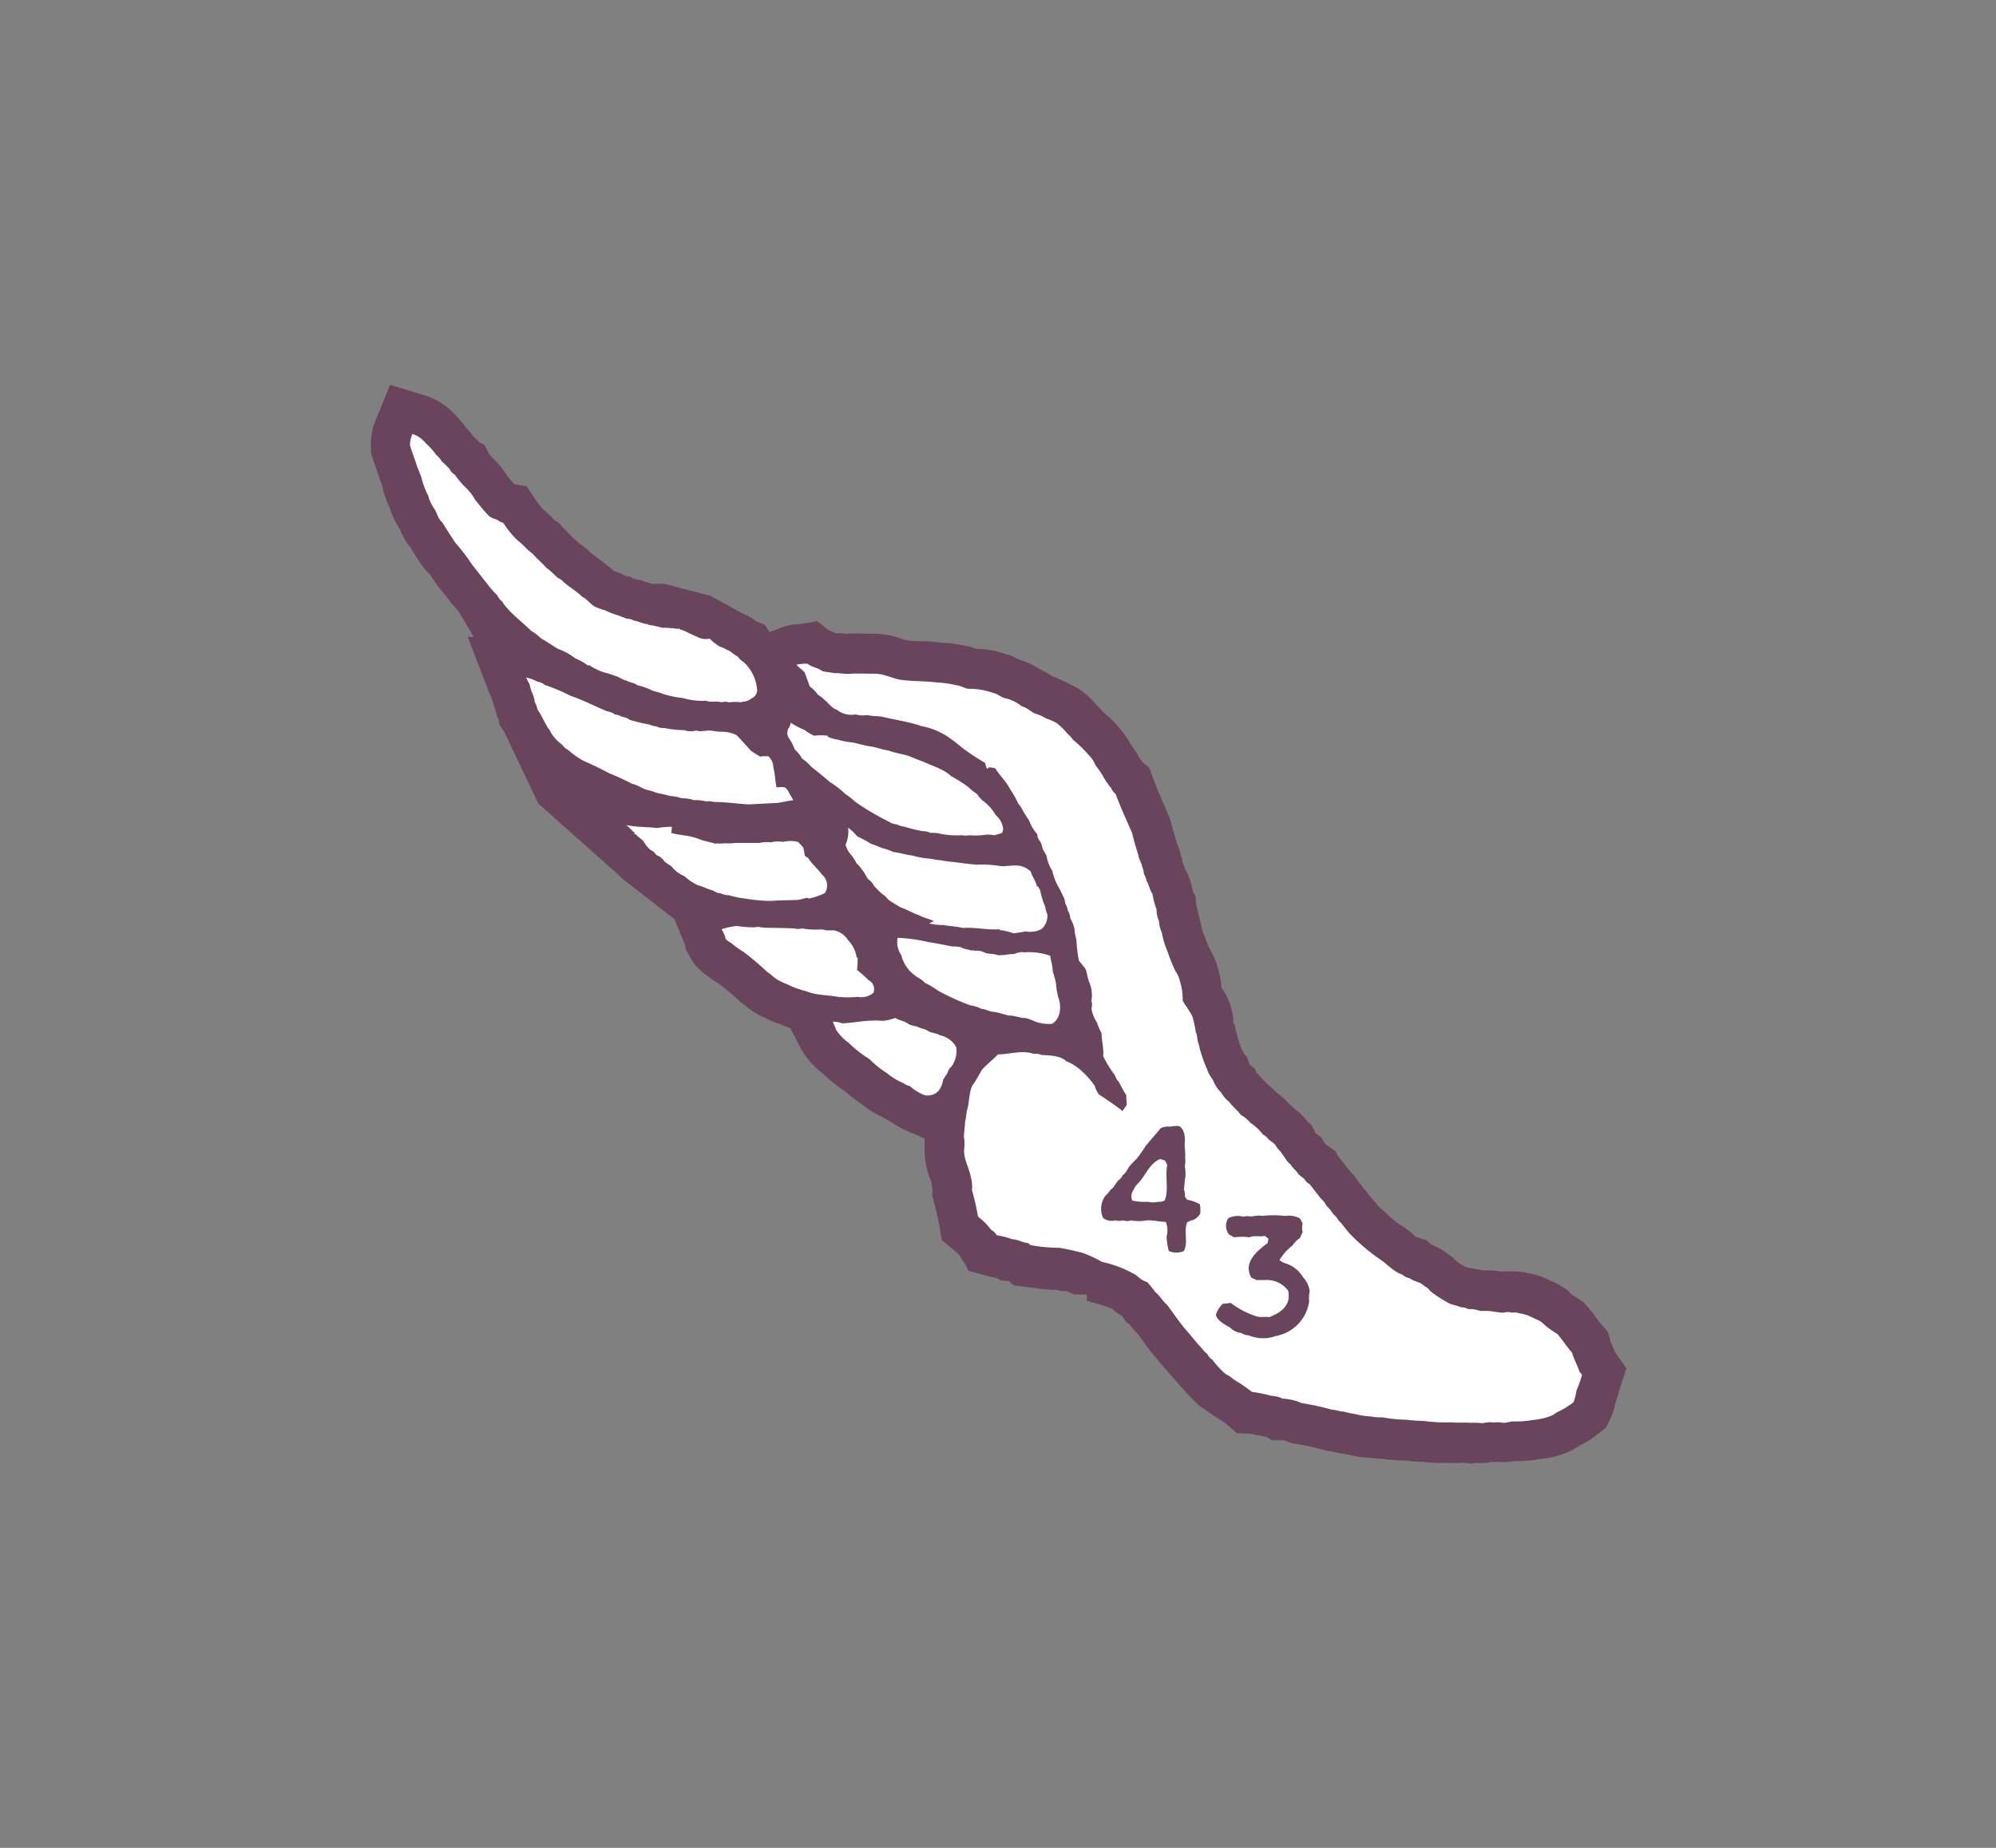
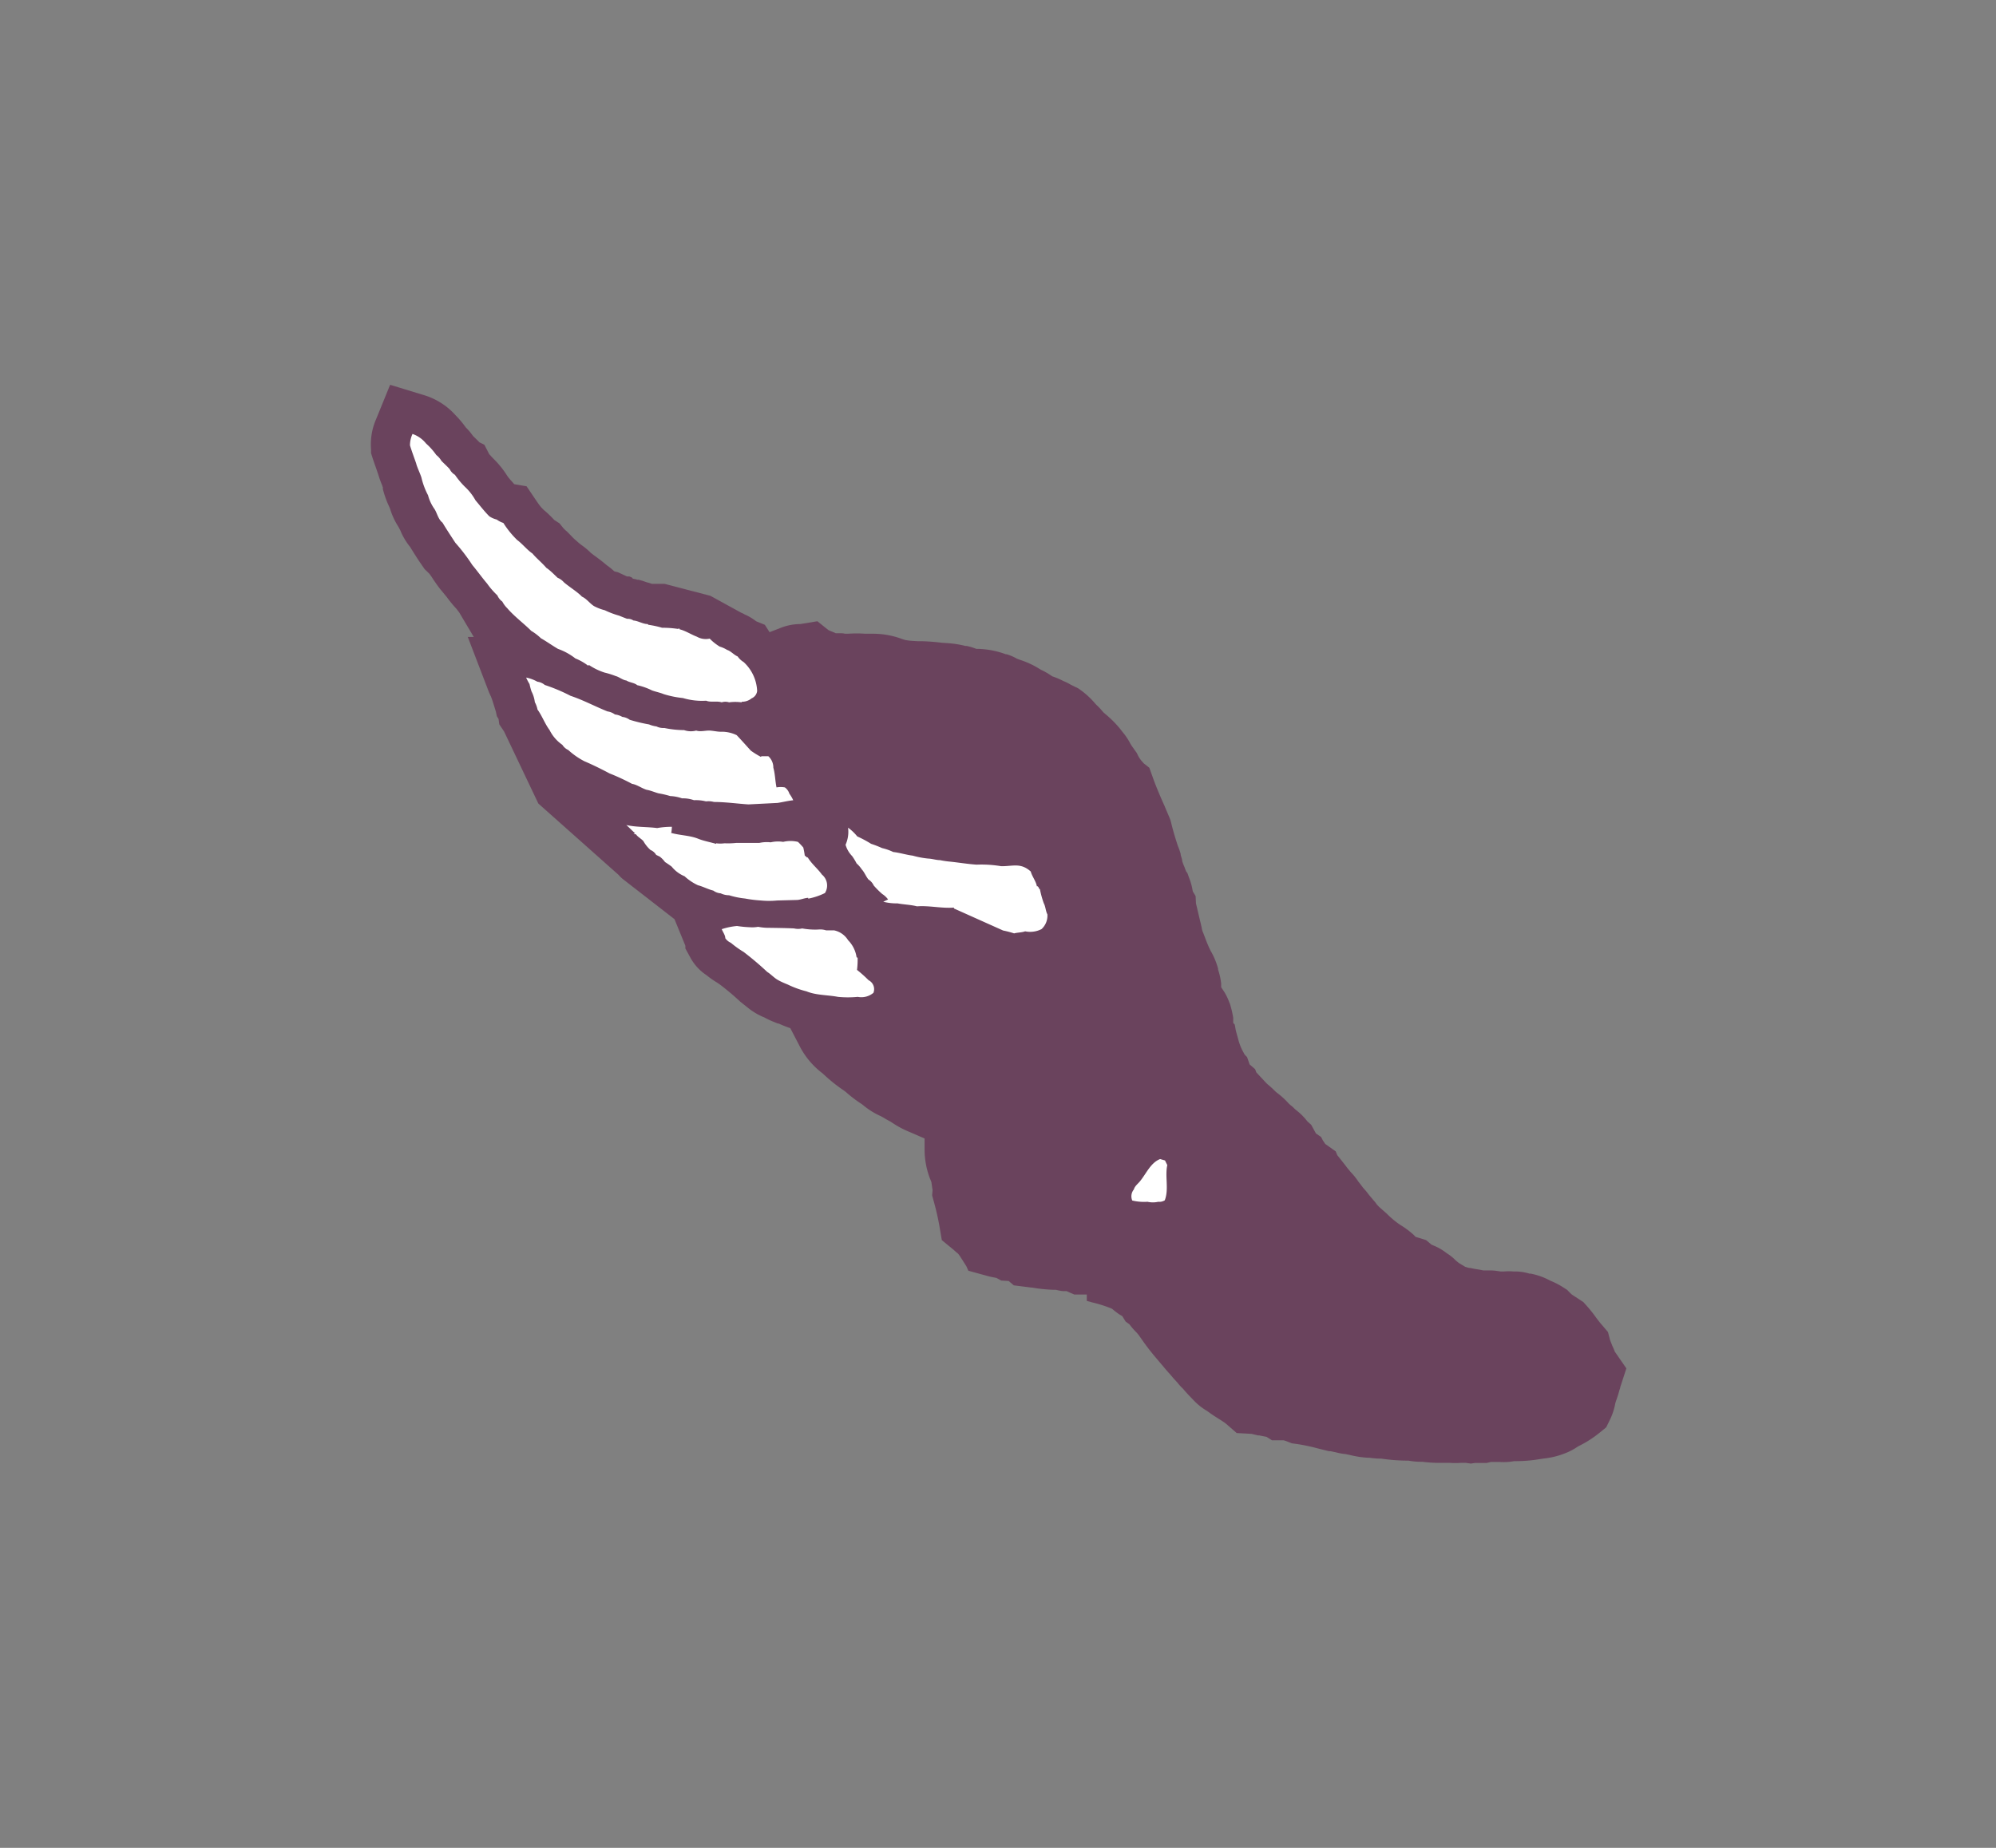
<svg xmlns="http://www.w3.org/2000/svg" viewBox="0 0 270 250">
  <rect x="0" y="0" width="270" height="250" fill="#808080" stroke="none" />
  <defs>
    <style>.cls-1{fill:#6a435d;}.cls-2{fill:#fff;}.cls-3{fill:none;}</style>
  </defs>
  <g id="Content">
    <path class="cls-1" d="M220,185.13l-.83,2.55c0,.16-.1.33-.12.43a15.15,15.15,0,0,1-.46,1.45l-.09.3a8.31,8.31,0,0,1-.71,2.19l-.52,1.06-.91.74a14.87,14.87,0,0,1-2.8,1.79l-.22.13a8.15,8.15,0,0,1-1.77.9,10.74,10.74,0,0,1-2.77.66l-.46.07a19.67,19.67,0,0,1-3.18.28l-.33,0a7.92,7.92,0,0,1-2,.11H201.7l-.62.14-.72,0-.63,0-.24,0-.52.08-.71-.1h-.55a11.87,11.87,0,0,1-1.65,0h-1a17.86,17.86,0,0,1-2.64-.14h-.28a9.76,9.76,0,0,1-1.63-.16l-.3,0a24.75,24.75,0,0,1-3.37-.27l-.25,0a11.46,11.46,0,0,1-1.35-.12l-.22,0a12.92,12.92,0,0,1-2.45-.38l-.54-.11a7.68,7.68,0,0,1-1.27-.23l-.75-.16h-.22l-1.49-.37a26.34,26.34,0,0,0-2.88-.61l-.67-.09-.56-.22a3.81,3.81,0,0,0-.57-.19l-.23,0-1.33,0-.74-.47-.39-.07-.59-.12-.16,0-.89-.21-2-.11-1.46-1.27-.21-.16-.42-.28-.35-.22-.63-.4c-.25-.17-.53-.36-.8-.56l-.17-.12a7.94,7.94,0,0,1-1.81-1.45l-.3-.31c-.28-.29-.62-.64-1-1.09l-.15-.17a7,7,0,0,1-.75-.83l-.16-.17c-.22-.24-.41-.45-.54-.61l-.33-.38c-.34-.37-.68-.78-1-1.16l-.57-.67-.14-.17a31.24,31.24,0,0,1-2.13-2.76l-.38-.53-.21-.25a11.17,11.17,0,0,1-.84-.94l-.17-.22-.5-.36-.46-.74-.39-.23c-.29-.2-.53-.38-.75-.56l-.24-.2-.28-.12a18.38,18.38,0,0,0-2.43-.75l-.71-.2v-.86h-1.69l-.62-.27-.42-.19h-.38c-.31,0-.69-.09-1.08-.18l-.35,0a21.34,21.34,0,0,1-2.86-.3h-.1l-.76-.1-1.61-.2-.69-.59-1-.06-.67-.36-.31-.06a10.08,10.08,0,0,1-1-.23l-2.48-.68-.27-.61-.9-1.41-.21-.28-.21-.17-.45-.4-1.55-1.27-.34-2c-.18-1-.41-2-.71-3.11l-.26-.94.06-.71L126,160c0-.1-.07-.2-.1-.31l-.07-.16a10.94,10.94,0,0,1-.76-4.07l0-1.43-2-.87a13.06,13.06,0,0,1-2.54-1.37l-.3-.17c-.27-.13-.51-.29-.77-.44l-.29-.16a10.24,10.24,0,0,1-2.4-1.49l-.21-.16a17.65,17.65,0,0,1-2.14-1.63l-.25-.19a21.34,21.34,0,0,1-2.69-2.14l-.22-.2a10.8,10.8,0,0,1-3-3.5l-1.35-2.6-.75-.28c-.31-.12-.59-.24-.81-.35l-.12,0-.34-.14-.35-.14a10.58,10.58,0,0,1-1-.47,2.93,2.93,0,0,0-.42-.19l-.63-.31a9.7,9.7,0,0,1-1.46-1l-.87-.69a35.14,35.14,0,0,0-2.83-2.38l-.31-.21a11.32,11.32,0,0,1-1.29-.89l-.15-.12a6.61,6.61,0,0,1-2.18-2.36l-.69-1.26v-.37l-1.47-3.59-7-5.44a4.16,4.16,0,0,1-.56-.55l-10.86-9.66-4.63-9.74L67.54,98l-.1-.73-.23-.37-.13-.62-.34-1.09c-.06-.17-.11-.37-.18-.56l-.15-.4c-.12-.24-.23-.48-.33-.74l-2.8-7.31h.81l-1.87-3.15a1.69,1.69,0,0,0-.21-.31l-.24-.32a18.37,18.37,0,0,1-1.34-1.63l-.24-.29L59.8,80l-.14-.16c-.4-.49-.74-1-1.08-1.49a7.94,7.94,0,0,0-.52-.75L57.44,77l-.69-1c-.37-.56-.74-1.14-1.1-1.72L55.48,74a8.82,8.82,0,0,1-1.34-2.27l-.27-.5a9.54,9.54,0,0,1-1.09-2.35l-.11-.28a13,13,0,0,1-.88-2.44l0-.24-.08-.16a.25.25,0,0,0,0-.07,11.81,11.81,0,0,1-.5-1.36l-.31-.92c-.19-.53-.38-1.07-.54-1.57l-.17-.53,0-.56a8.51,8.51,0,0,1,.72-4.12l1.86-4.57,4.75,1.45a9.33,9.33,0,0,1,4.14,2.71l.12.12A13,13,0,0,1,63,57.82l.14.14a7.14,7.14,0,0,1,.65.76L64,59l.62.6.23.24.67.33.66,1.28.19.2c.12.14.24.27.4.43a12.68,12.68,0,0,1,1.86,2.32l.13.17c.1.13.21.27.33.4l.48.54,1.66.28,1.29,1.91c.17.25.53.78.75,1l.28.29c.41.33.73.65,1,.91l.43.45.71.46.51.64.32.32.14.11c.25.25.55.55.87.89l.18.17.71.62.28.21a9,9,0,0,1,1.19,1l.11.09.31.24.25.18c.44.33.9.66,1.37,1.07l.16.13c.25.18.47.34.65.5l.37.32.45.11,1.26.58.31,0,.33.13.15.17.43.08.14.06h.17a7.84,7.84,0,0,1,.91.27l.2.07.33.09.41.13h1.7l6.2,1.62,4.13,2.27.11.05a2.87,2.87,0,0,1,.39.2l.11.05a6.87,6.87,0,0,1,1.27.74l.21.15,1.14.46.64,1,1.59-.62a7.36,7.36,0,0,1,2.57-.48l2.31-.38,1.48,1.19.24.11.28.11.48.21.37,0c.34,0,.65,0,.88.07l.19,0,.2,0c.86-.06,1.7-.05,2.34,0h.32c.23,0,.47,0,.65,0h.15a11.18,11.18,0,0,1,3.87.71l.44.14.32.05c.38.06.86.08,1.37.11l.45,0a26.46,26.46,0,0,1,2.8.21L128,87a13.81,13.81,0,0,1,2.59.39l.16,0a7.57,7.57,0,0,1,1.06.3l.27.1.29,0a11.67,11.67,0,0,1,3.7.73l.12,0a6.77,6.77,0,0,1,1.38.6l.37.14a11.67,11.67,0,0,1,2.71,1.26l.21.12a8.83,8.83,0,0,1,1.27.72l.21.14.23.08a10.22,10.22,0,0,1,1.1.47l.18.09a7,7,0,0,1,1,.5l1,.49a11.21,11.21,0,0,1,2.31,2.07l.15.16a9.47,9.47,0,0,1,.84.89l.1.11a1.64,1.64,0,0,0,.24.21l.06.06a14.14,14.14,0,0,1,2.09,2.13l.19.25a8.52,8.52,0,0,1,1.08,1.61l.17.28.16.22.54.76.18.38a5.2,5.2,0,0,0,.38.59l.4.45.73.57.58,1.62c.37,1,.85,2.14,1.3,3.15l.19.42c.2.5.42,1,.62,1.47l.16.4.1.36c.17.74.42,1.62.75,2.66l.15.47a8.22,8.22,0,0,1,.39,1.12l0,.12c.07.23.15.48.21.75l0,.1c.05.16.11.33.21.58a3.94,3.94,0,0,1,.19.48l.13.33.17.22.26.72a8.09,8.09,0,0,1,.4,1.38l.07.38.38.63.05,1,.59,2.49c.07.26.12.53.17.73a4.85,4.85,0,0,0,.11.49l.33.84c.16.45.38,1,.6,1.48l.19.39a9.77,9.77,0,0,1,1,2.4l0,.13a9.12,9.12,0,0,1,.42,1.9l0,.49.27.4a7.48,7.48,0,0,1,.82,1.62l.08.18a12.91,12.91,0,0,1,.46,1.95v.68l.2.21c.05.24.09.47.13.71l.07.29c.08.29.16.57.25.91l.07.26A7.87,7.87,0,0,0,168,142l.37.69.32.32.35,1,.74.64.16.43,1.38,1.48.2.18a12.32,12.32,0,0,1,1,.92l.2.17a10.27,10.27,0,0,1,1.58,1.44l.26.24a3.76,3.76,0,0,1,.55.49l.23.2a7.79,7.79,0,0,1,1.3,1.25l.23.28.5.45.64,1.17.69.47.24.46.33.49,1.41,1,.22.52.43.54c.28.35.58.73.88,1.13l.37.45.12.15a8.92,8.92,0,0,1,1.06,1.32l.16.2c.16.21.32.41.46.61l.16.18a8.15,8.15,0,0,1,.62.76l.14.17c.24.27.44.53.63.74l.18.22a1.5,1.5,0,0,0,.24.31l.19.2c.31.28.63.56,1,.88l.1.1a12.3,12.3,0,0,0,1.73,1.44l.29.18a12.53,12.53,0,0,1,1.52,1.15l.31.32,1.41.43.74.62.3.13a7.22,7.22,0,0,1,1.72,1l.12.08a6.09,6.09,0,0,1,1.14.93l.29.24.19.14.8.48.27.08.25.07.14,0,.56.12.28.05a8.66,8.66,0,0,1,.94.17l.23,0h.24l.52,0c.54,0,1.08.1,1.35.14l.2,0h.28a7.54,7.54,0,0,1,1.27,0l.22,0a6.59,6.59,0,0,1,1.93.29l.17,0a9.23,9.23,0,0,1,2.46.85l.3.15a10,10,0,0,1,1.6.83l.59.38.3.31.25.25c.15.12.32.22.47.32l1.16.76.45.5a19.29,19.29,0,0,1,1.34,1.69c.26.34.56.73.69.86l.85,1,.3,1.14.32.8c.07.14.14.3.22.49l.08.22Z" />
    <path class="cls-2" d="M71.86,85.35a7.1,7.1,0,0,1,1.31,1c.76.43,1.55,1,2.31,1.44a8.28,8.28,0,0,1,2.35,1.29,7.27,7.27,0,0,1,1.75,1l0-.09.12,0A8.28,8.28,0,0,0,81.8,91a10.88,10.88,0,0,1,1.47.46c.48.12,1,.57,1.45.6.41.28,1.09.3,1.48.64a8.66,8.66,0,0,1,2,.71c.46.17,1.11.3,1.55.49a13.21,13.21,0,0,0,2.63.54,9,9,0,0,0,3.14.36c.63.26,1.44,0,2.1.22a1.64,1.64,0,0,1,1,0,6.31,6.31,0,0,1,1.68,0l.06-.08a2,2,0,0,0,1.31-.46,1.24,1.24,0,0,0,.75-1,5.64,5.64,0,0,0-1.83-3.91,2.67,2.67,0,0,1-.81-.76c-.48-.19-.92-.73-1.42-.88a4.16,4.16,0,0,0-1-.45A6.82,6.82,0,0,1,96,86.4a2.42,2.42,0,0,1-1.73-.26c-.77-.29-1.55-.81-2.34-1L91.86,85l-.13.09a14.41,14.41,0,0,0-2.17-.16,13.27,13.27,0,0,0-1.85-.4l-.11-.1c-.64,0-1.29-.44-1.91-.48h0a1.38,1.38,0,0,0-.86-.23c-.28-.1-.82-.32-1.09-.43a11.47,11.47,0,0,1-1.93-.73A6.52,6.52,0,0,1,80.35,82c-.56-.35-1-1-1.63-1.28-.6-.64-1.71-1.31-2.44-1.94a2.26,2.26,0,0,0-.85-.61c-.46-.43-1-1-1.52-1.34-.61-.71-1.4-1.35-1.88-1.94-.74-.5-1.36-1.31-2.07-1.83a12.53,12.53,0,0,1-1.87-2.31,3.07,3.07,0,0,1-.9-.46,3.1,3.1,0,0,1-1-.44c-.66-.65-1.27-1.46-1.87-2.16a7.29,7.29,0,0,0-1.43-1.83,11,11,0,0,1-1.35-1.62,1.82,1.82,0,0,1-.71-.77c-.31-.35-.79-.78-1.12-1.12a2.75,2.75,0,0,0-.69-.79A9.08,9.08,0,0,0,57.63,60a4,4,0,0,0-1.83-1.29,3.64,3.64,0,0,0-.34,1.55c.24.79.56,1.64.83,2.42.13.55.53,1.33.72,1.94A9.79,9.79,0,0,0,57.9,67a5.75,5.75,0,0,0,.89,1.89c.35.57.5,1.39,1.07,1.82.54.91,1.16,1.84,1.74,2.73a24.89,24.89,0,0,1,2.29,3c.68.81,1.34,1.74,2,2.51a10.64,10.64,0,0,0,1.39,1.6,2,2,0,0,0,.67.84,3.55,3.55,0,0,0,.66.89C69.59,83.42,70.83,84.32,71.86,85.35Z" />
    <path class="cls-2" d="M85.5,106.05c.69.11,1.35.63,2,.81.49.08,1.1.34,1.57.47a12.62,12.62,0,0,1,1.59.37,5.53,5.53,0,0,1,1.6.31,4.38,4.38,0,0,1,1.61.25,5.61,5.61,0,0,1,1.63.16,2.81,2.81,0,0,1,1.08.08c1.53,0,3.13.23,4.66.33l3.94-.2c.68-.1,1.45-.3,2.12-.36a4.7,4.7,0,0,0-.52-.89,1.67,1.67,0,0,0-.61-.85,3.3,3.3,0,0,0-1.13,0c-.18-.85-.19-1.83-.43-2.67a2.05,2.05,0,0,0-.68-1.55l-.91,0-.11.08a11.5,11.5,0,0,1-1.34-.83c-.62-.68-1.29-1.44-1.92-2.1A4.61,4.61,0,0,0,97.49,99c-.5,0-1.15-.17-1.65-.16s-1.17.18-1.66,0a2.78,2.78,0,0,1-1.64-.06,13.49,13.49,0,0,1-2.68-.29,2.06,2.06,0,0,1-1.06-.21,3.8,3.8,0,0,1-1-.27,21.26,21.26,0,0,1-2.62-.63,2.09,2.09,0,0,0-1-.39,2.61,2.61,0,0,0-1-.33,2.2,2.2,0,0,0-1-.41c-1.66-.66-3.28-1.54-5-2.11a23.67,23.67,0,0,0-3.49-1.47,1.91,1.91,0,0,0-1-.44,5.08,5.08,0,0,0-1.52-.56,7.36,7.36,0,0,0,.46.88,8.85,8.85,0,0,0,.27,1A4.29,4.29,0,0,1,72.35,95a3.51,3.51,0,0,1,.36,1c.62.85,1,1.93,1.63,2.77a5.29,5.29,0,0,0,1.73,2,1.87,1.87,0,0,0,.8.7,10.13,10.13,0,0,0,2.18,1.52c1.13.48,2.3,1.06,3.39,1.64A29.7,29.7,0,0,1,85.5,106.05Z" />
    <path class="cls-2" d="M98.62,121.12a10.93,10.93,0,0,0,2.15.44,17.62,17.62,0,0,0,2.17.27,11.33,11.33,0,0,0,2.18,0l2.64-.07c.48,0,1.09-.28,1.57-.29l0,.11a8.73,8.73,0,0,0,2.26-.76,1.91,1.91,0,0,0-.41-2.5c-.56-.79-1.41-1.46-1.91-2.31l-.1,0a3.88,3.88,0,0,0-.31-.26,10.41,10.41,0,0,0-.2-1.09,10.29,10.29,0,0,0-.72-.76,4.24,4.24,0,0,0-2,0,4.36,4.36,0,0,0-1.69.06,4.64,4.64,0,0,0-1.53.08c-1,0-2.11,0-3.12,0a10.56,10.56,0,0,1-1.59.05,4.35,4.35,0,0,1-1.14,0l0,.08c-.8-.24-1.72-.4-2.49-.72l0,0c-1.14-.44-2.44-.43-3.61-.77.08,0,.11-.76.12-.82a11.29,11.29,0,0,0-2,.17c-1.36-.18-2.81-.1-4.17-.41.37.31.81.8,1.19,1.1l-.22.07.35.1c.23.35.74.6,1,.92A4.59,4.59,0,0,0,88,115a1.58,1.58,0,0,1,.76.66l.48.23a3.61,3.61,0,0,1,.72.74c.23.14.68.45.9.62a4.39,4.39,0,0,0,1.74,1.3,7,7,0,0,0,1.82,1.22c.67.17,1.39.56,2.07.72a1.9,1.9,0,0,0,1,.37A2.6,2.6,0,0,0,98.62,121.12Z" />
    <path class="cls-2" d="M113.36,134.87a14,14,0,0,0,2.67,0,2.53,2.53,0,0,0,2.12-.55h0a1.35,1.35,0,0,0-.65-1.7,18.11,18.11,0,0,0-1.57-1.4,11.19,11.19,0,0,0,.08-1.64l-.14-.07a4.14,4.14,0,0,0-1.15-2.31,2.92,2.92,0,0,0-1.89-1.33h-1.08a2.63,2.63,0,0,0-1.08-.11,9.78,9.78,0,0,1-2.16-.15,2.36,2.36,0,0,1-1.09,0c-1.24-.06-2.55-.07-3.79-.09a7.77,7.77,0,0,1-1.08-.13,4.36,4.36,0,0,1-1.08.06,14.93,14.93,0,0,1-1.77-.17,9,9,0,0,0-2.07.43c.14.36.49.83.48,1.22a1.75,1.75,0,0,0,.75.62,13.28,13.28,0,0,0,1.73,1.24,41.27,41.27,0,0,1,3.2,2.71c.42.25.87.73,1.3,1s1,.51,1.47.7a13,13,0,0,0,2.53.92C110.43,134.67,112,134.6,113.36,134.87Z" />
-     <path class="cls-2" d="M129.35,141.68a3.21,3.21,0,0,0-2.23-1.62c-.43-.31-1.14-.29-1.58-.58s-1.12-.36-1.55-.62a3.61,3.61,0,0,1-1.08-.3c-.48-.42-1.29-.5-1.81-.84a7.48,7.48,0,0,1-1.37.36c-.48.09-1.11-.08-1.59,0-1.39,0-2.81.32-4.21.37a3.31,3.31,0,0,0-1.26-.22,5.18,5.18,0,0,0,.36.84l0,.13a6.35,6.35,0,0,0,1.77,1.88,15.23,15.23,0,0,0,2.79,2.19A13.3,13.3,0,0,0,120,145.2a8.26,8.26,0,0,0,2.21,1.34,1.87,1.87,0,0,0,.86.39,6.24,6.24,0,0,0,2.08,1.26c1.45.16,2.22-.77,2.43-2.11h0c.13-.23.42-.67.57-.89a1.84,1.84,0,0,1,.57-.91A3.62,3.62,0,0,0,129.35,141.68Z" />
-     <path class="cls-2" d="M135.69,125.89a13.06,13.06,0,0,1,1.49.39c.41-.12,1.1-.12,1.49-.28v0a3.36,3.36,0,0,0,2.22-.3,2.46,2.46,0,0,0,.79-2c-.23-.42-.25-1.08-.49-1.5a13.54,13.54,0,0,1-.52-1.89l-.12-.09a.61.61,0,0,0-.18-.31l-.11,0c-.12-.69-.65-1.33-.83-2-1.37-1.23-2.41-.7-4-.72a16.08,16.08,0,0,0-3.33-.21c-1.19-.08-2.44-.29-3.61-.41v0a12.38,12.38,0,0,1-1.34-.2c-.49,0-1.11-.2-1.59-.21a12.17,12.17,0,0,1-2.1-.4c-.85-.1-1.77-.4-2.63-.49a7.32,7.32,0,0,0-1.51-.53,14.84,14.84,0,0,0-1.49-.58,15.42,15.42,0,0,0-1.87-1,6.31,6.31,0,0,0-1.24-1.18,4.32,4.32,0,0,1-.34,2.31,3.6,3.6,0,0,0,.88,1.52,7.63,7.63,0,0,1,.61,1,4.27,4.27,0,0,1,.71.82c.34.36.59,1,.9,1.36a1.92,1.92,0,0,1,.71.81,11.35,11.35,0,0,0,1.15,1.15,2.92,2.92,0,0,1,.79.74c.5.38,1.21.77,1.75,1.1.8.24,1.59.77,2.37,1,.61.36,1.45.52,2.08.83l-.65.31a7.43,7.43,0,0,0,1.93.22c.84.16,1.8.18,2.63.4,1.63-.13,3.33.3,5,.17v.12Z" />
-     <path class="cls-2" d="M106.81,100a7,7,0,0,1,.7,1.4,4.76,4.76,0,0,1,1,1.25,5.17,5.17,0,0,1,1.21,1.07c.83.66,1.72,1.35,2.51,2.07a12.49,12.49,0,0,1,2.15,1.66,7.78,7.78,0,0,1,1.27,1,35.42,35.42,0,0,0,4.63,2.74,1.92,1.92,0,0,0,1,.33,3,3,0,0,0,1,.31,20.31,20.31,0,0,0,2.56.62,2.16,2.16,0,0,1,1,.23c.26,0,.8,0,1.06.05a11,11,0,0,0,3.19.27,3.18,3.18,0,0,0,1.11,0,9.24,9.24,0,0,0,2.23-.08,5.93,5.93,0,0,1,1.11.08c.23-.08.72-.22,1-.29l.16-.47a2.76,2.76,0,0,0-1-1.95,6.2,6.2,0,0,0-1.81-2,4.4,4.4,0,0,1-.7-.84,10.37,10.37,0,0,1-1.25-1,20.11,20.11,0,0,0-2.29-1.45c-1.06-1-2.58-1.38-3.87-2-.65-.2-1.38-.55-2-.77-.84-.24-1.82-.39-2.63-.7-.68-.09-1.45-.36-2.12-.5-.86-.11-1.78-.38-2.63-.57a11,11,0,0,1-2.07-.39,4.77,4.77,0,0,1-1.29-.37h-.06v-.16a7,7,0,0,0-1.83,0,5.44,5.44,0,0,1-1.29-.77,10.45,10.45,0,0,1-1.91-1c0,.15-.17.7-.31.78A1.34,1.34,0,0,0,106.81,100Z" />
-     <path class="cls-2" d="M131.21,136a4.81,4.81,0,0,1,1.57.5c.52,0,1.1.38,1.61.39.69.09,1.46.37,2.14.52.71-.05,1.47.36,2.19.32a9.1,9.1,0,0,1,1.46.54,6.19,6.19,0,0,0,2.09.26c1.13-.6,1.3-2.12,1-3.25h0a8.81,8.81,0,0,1-.42-2.21,13.07,13.07,0,0,0-.44-1.63c0-.68-.26-1.46-.35-2.13a8.49,8.49,0,0,0-3.67-.45l0-.07c-.17,0-.58.09-.76.11a1.83,1.83,0,0,1-1,.18,7.64,7.64,0,0,1-1.64.15c-.49-.2-1.19-.15-1.69-.3a2.23,2.23,0,0,0-1.47-.28l-.09-.1c-.17.1-.6,0-.77-.09a2.46,2.46,0,0,1-1-.32,5.56,5.56,0,0,0-1.16-.09c-1.06-.2-2.19-.45-3.26-.6a21.17,21.17,0,0,0-4.13-.57,3.07,3.07,0,0,0,.49,2.33,4.9,4.9,0,0,0,1.89,2.79c.37.3,1,.54,1.27.95a10.55,10.55,0,0,1,1.8,1.07A32.41,32.41,0,0,0,131.21,136Z" />
-     <path class="cls-2" d="M213.65,185.55c-.28-.85-.76-1.7-1-2.55-.71-.79-1.3-1.75-2-2.54a10.91,10.91,0,0,1-2.14-1.61,15.92,15.92,0,0,0-1.44-.7,4.78,4.78,0,0,0-1.52-.46,1.92,1.92,0,0,0-1.06-.09,1.64,1.64,0,0,0-1.07,0c-.68,0-1.45-.2-2.13-.24-.28,0-.81,0-1.08,0a4.05,4.05,0,0,0-1.61-.25,1.92,1.92,0,0,0-1-.25c-.44-.23-1.09-.31-1.54-.51-.24-.14-.7-.39-.94-.54a15,15,0,0,1-1.69-1.17,1.6,1.6,0,0,0-.75-.63c-.47-.57-1.43-.61-2-1.08a2,2,0,0,1-1-.49c-1.13-.35-2-1.39-2.91-2a26.7,26.7,0,0,1-4-3.34c-.6-.59-1.1-1.4-1.71-2a2.61,2.61,0,0,0-.68-.8,7,7,0,0,0-1-1.23c-.15-.47-.68-.84-.95-1.23l-1.28-1.64a1.76,1.76,0,0,1-.74-.74,5.19,5.19,0,0,1-.81-.66c-.24-.44-.79-.8-1-1.25a2.46,2.46,0,0,1-.73-.84,9.34,9.34,0,0,1-.64-.91,3.13,3.13,0,0,1-.7-.88,4.17,4.17,0,0,0-.87-.71,2.79,2.79,0,0,0-.85-.75,6.72,6.72,0,0,0-1.65-1.54,4.69,4.69,0,0,0-1.34-1.1c-.4-.61-1.12-1.13-1.53-1.73a4.22,4.22,0,0,1-1.09-1.26,4.73,4.73,0,0,1-1.14-1.77,4.26,4.26,0,0,1-.77-1.38,18.19,18.19,0,0,1-1.16-3.5c-.2-.44-.15-1.11-.37-1.54a19.21,19.21,0,0,0-.42-2c-.17-.45-.58-1-.79-1.38a4.71,4.71,0,0,1-.57-.9,7.49,7.49,0,0,0-.35-2.5,3.87,3.87,0,0,0-.67-1.54c-.35-.8-.74-1.69-1-2.51a11.75,11.75,0,0,1-.79-2.61,4.37,4.37,0,0,1-.39-1.58,3.67,3.67,0,0,1-.33-1.6,10.43,10.43,0,0,1-.56-2.11c-.35-.45-.47-1.22-.77-1.69a4.36,4.36,0,0,0-.38-1,3.19,3.19,0,0,0-.25-1c-.05-.47-.45-1-.49-1.48-.31-1-.62-2-.85-3-.74-1.75-1.58-3.52-2.23-5.3a2.23,2.23,0,0,1-.63-.85,8.25,8.25,0,0,1-1.16-1.74c-.28-.37-.59-.92-.92-1.27a3.76,3.76,0,0,0-.84-1.32,17.81,17.81,0,0,0-2.24-2.19,3.22,3.22,0,0,0-.7-.77,9.13,9.13,0,0,0-1.5-1.48,8.73,8.73,0,0,0-1.44-.63,6,6,0,0,0-1.47-.65c-.6-.26-1.16-.85-1.83-1a5.39,5.39,0,0,0-2.37-1.11c-.47-.15-.94-.6-1.44-.67a9.47,9.47,0,0,0-3.3-.57c-.51,0-1.08-.43-1.6-.46a14.84,14.84,0,0,0-2.74-.4c-1.48-.19-3-.14-4.52-.31-1.32-.09-2.57-.9-3.92-.87-1.06,0-2.2-.06-3.27,0-.69.09-1.5-.13-2.2-.08-.47-.11-1.14-.15-1.61-.28-.57-.45-1.46-.54-2-1a6.18,6.18,0,0,0-1.49.15c.31.32.78.7,1.1,1,.24.61.48,1.33.71,1.93A4.58,4.58,0,0,1,110.64,94a3.94,3.94,0,0,1,.86.66c.55.4,1,1.18,1.67,1.34a3.19,3.19,0,0,0,2.57.66,3.76,3.76,0,0,0,1.6.08c.65.18,1.44.11,2.07.25,1.61.39,3.7.69,5.18,1.23a9.87,9.87,0,0,1,3.51,1.38,23.75,23.75,0,0,1,2.12,1.62,31.84,31.84,0,0,0,3.05,2,2.57,2.57,0,0,0,.25.8l.25-.19a2.3,2.3,0,0,1,.9.15c.45.81,1.23,1.53,1.71,2.34s1,1.54,1.33,2.37a3.54,3.54,0,0,1,.62.92,14.32,14.32,0,0,0,.87,1.37,5.6,5.6,0,0,0,1.11,1.88,1.56,1.56,0,0,0,.4,1,3.21,3.21,0,0,1,.33,1c.15.23.41.69.53.93a4.87,4.87,0,0,0,.77,2,8.31,8.31,0,0,0,.72,2,12.68,12.68,0,0,1,.73,1.42,2.18,2.18,0,0,1,.29,1,2.58,2.58,0,0,1,.37,1,1.9,1.9,0,0,1,.32,1,5.16,5.16,0,0,1,.57,1.44,8.53,8.53,0,0,0,.27,1.51,18.07,18.07,0,0,0,.34,2.83,13.93,13.93,0,0,1,.9,1.13c.19.49.27,1.21.46,1.69a4.58,4.58,0,0,1,.33,2.61,1.59,1.59,0,0,1,0,1,4.66,4.66,0,0,0,.74,1.9,7.76,7.76,0,0,0,.63,1.45c0,1,.33,2.1.21,3.11a17.53,17.53,0,0,0,1.61,2.62,2.08,2.08,0,0,0,.52.88,18.33,18.33,0,0,0,1,1.79,10.86,10.86,0,0,0,.08,1.28c-.15.24-.47.69-.64.91l-.09-.18c-1-.73-2-1.44-3.06-2.12a3.25,3.25,0,0,1-.53-1.11,10.5,10.5,0,0,0-1.5-1.77,7.18,7.18,0,0,0-2.39-1.62c-.88-.78-2.2-.76-3.31-.83a2.11,2.11,0,0,0-1.08-.15,4.28,4.28,0,0,0-1.5-.23c-1.1,0-2.24.3-3.34.3-.69.74-1.57,1.39-2.21,2.15-.3.55-.67,1.18-1,1.72a2.19,2.19,0,0,0-.45.87c-.28.93-.23,2-.56,2.93a10.59,10.59,0,0,1-.23,1.48c0,.63-.14,1.38-.15,2a5.54,5.54,0,0,1,.05,1.52c-.19,1.37.65,2.61.88,3.93a4.54,4.54,0,0,1,.16,1.76,34.66,34.66,0,0,1,.82,3.6,8.63,8.63,0,0,1,1.78,1.79,1.67,1.67,0,0,1,.73.71,10.65,10.65,0,0,1,2.12.55c.71,0,1.45.48,2.14.52l.32.27a22,22,0,0,0,3.89.37,29.73,29.73,0,0,1,3.27.72,18.9,18.9,0,0,1,2.54,1.19,15.7,15.7,0,0,1,4.65,1.82,3.41,3.41,0,0,0,1.44.91,13.87,13.87,0,0,1,1.09,1.34c.59.44,1,1.26,1.58,1.7.88,1.16,1.7,2.43,2.67,3.53.57.64,1.13,1.38,1.69,2,.35.32.68.88,1.1,1.13a1.64,1.64,0,0,0,.68.79,11.07,11.07,0,0,0,1.4,1.58,2.3,2.3,0,0,0,.87.6,8.07,8.07,0,0,0,.86.65,19,19,0,0,1,2.22,1.53,21,21,0,0,1,2.1.39c.63.23,1.46.15,2,.52a7.1,7.1,0,0,1,2.6.6,37.29,37.29,0,0,1,4.14.9c.5,0,1.08.28,1.57.25a8.9,8.9,0,0,0,1.55.33,9.47,9.47,0,0,0,2.1.33,6.56,6.56,0,0,0,1.59.12,18.9,18.9,0,0,0,3.28.33,18.18,18.18,0,0,0,2.19.15,23.37,23.37,0,0,0,3.84.2c.85.09,1.81,0,2.64.07a9.39,9.39,0,0,1,1.59.05,7.17,7.17,0,0,1,1.05-.14c.47.1,1.11-.06,1.59.06s1.1-.19,1.58-.16a13.75,13.75,0,0,0,2.64-.2,9.11,9.11,0,0,0,2.12-.45,2.74,2.74,0,0,0,1-.54,12.08,12.08,0,0,0,2.34-1.4,6.68,6.68,0,0,0,.39-1.57A15,15,0,0,0,214,186Zm-51.29-21.36a2.27,2.27,0,0,1-1,.89l-.17,0-.6.29c-.51,1.2.18,2.67-.44,3.87a2.41,2.41,0,0,1-2.05,0,10.48,10.48,0,0,1-.3-1.93,3,3,0,0,0-.11-2c-.86,0-1.77-.27-2.62-.2a5.76,5.76,0,0,1-2.07,0,1.7,1.7,0,0,1-1.07,0,2.42,2.42,0,0,1-1.07,0,1.93,1.93,0,0,1-1.65-.33,3.06,3.06,0,0,1,.31-3,3,3,0,0,0,.69-.81c.43-.24.7-.83,1-1.21a2,2,0,0,0,.68-.8c.44-.23.62-.83.91-1.19s.7-.73,1-1.05A20.16,20.16,0,0,0,155,155c.65-.76,1.36-1.58,2-2.36a2.37,2.37,0,0,1,1.28-.21,4.66,4.66,0,0,1,1.23-.08c.86.54.8,1.77.73,2.66a9.08,9.08,0,0,1,.08,1.65,3.19,3.19,0,0,1-.05,1.11,5.22,5.22,0,0,1,.06,1.58c-.1.45-.09,1.08-.19,1.54a2.27,2.27,0,0,1,.15,1l.28.42a5.18,5.18,0,0,1,1.74.62A4.87,4.87,0,0,1,162.36,164.19Zm14.73,11.89a5.55,5.55,0,0,1-4.51,4.67,5,5,0,0,1-3.66-.09,1.8,1.8,0,0,1-1-.32,2.38,2.38,0,0,1-1.45-.67c-.71-.45-1.71-.9-2-1.75a3.18,3.18,0,0,1,.94-1.53c.27,0,.8-.08,1.06-.12a11.77,11.77,0,0,0,3.55,1.84c.5.14,1.17,0,1.66.09,1.63-.61,3-1.63,2.57-3.57a3.58,3.58,0,0,0-3.19-1.45c-.26,0-.8,0-1.06,0l-.73-.32c-1.13-2,.67-3.55,2.2-4.68l.12-.59-.51-.39c-.68.18-1.4-.11-2.06.2a7.27,7.27,0,0,0-2.08,0l-.68-.38a1.85,1.85,0,0,1-.08-2.23,3.21,3.21,0,0,1,1.53-.28,1.7,1.7,0,0,0,1,0c.63.21,1.38-.19,2,0a13.19,13.19,0,0,1,3.14,0,3.09,3.09,0,0,1,2,.34l.36.68a2.33,2.33,0,0,0,0,1.2,4.4,4.4,0,0,0-.36.76,3.33,3.33,0,0,0-1,1,7.1,7.1,0,0,0-1.77,2,3.3,3.3,0,0,0,1.1.53,4.22,4.22,0,0,1,2.08,1.78,3.29,3.29,0,0,1,.9,1.88A4.9,4.9,0,0,0,177.09,176.08Z" />
+     <path class="cls-2" d="M135.69,125.89a13.06,13.06,0,0,1,1.49.39c.41-.12,1.1-.12,1.49-.28v0a3.36,3.36,0,0,0,2.22-.3,2.46,2.46,0,0,0,.79-2c-.23-.42-.25-1.08-.49-1.5a13.54,13.54,0,0,1-.52-1.89l-.12-.09a.61.61,0,0,0-.18-.31l-.11,0c-.12-.69-.65-1.33-.83-2-1.37-1.23-2.41-.7-4-.72a16.08,16.08,0,0,0-3.33-.21c-1.19-.08-2.44-.29-3.61-.41v0a12.38,12.38,0,0,1-1.34-.2c-.49,0-1.11-.2-1.59-.21a12.17,12.17,0,0,1-2.1-.4c-.85-.1-1.77-.4-2.63-.49a7.32,7.32,0,0,0-1.51-.53,14.84,14.84,0,0,0-1.49-.58,15.42,15.42,0,0,0-1.87-1,6.31,6.31,0,0,0-1.24-1.18,4.32,4.32,0,0,1-.34,2.31,3.6,3.6,0,0,0,.88,1.52,7.63,7.63,0,0,1,.61,1,4.27,4.27,0,0,1,.71.82c.34.36.59,1,.9,1.36a1.92,1.92,0,0,1,.71.81,11.35,11.35,0,0,0,1.15,1.15,2.92,2.92,0,0,1,.79.74l-.65.31a7.43,7.43,0,0,0,1.93.22c.84.16,1.8.18,2.63.4,1.63-.13,3.33.3,5,.17v.12Z" />
    <path class="cls-2" d="M157.59,157l-.66-.19c-1.24.48-1.84,1.88-2.61,2.86-.27.4-.82.76-.94,1.25a1.46,1.46,0,0,0-.22,1.5,6.79,6.79,0,0,0,2.06.17,3.27,3.27,0,0,0,1.46,0,1.34,1.34,0,0,0,.88-.2c.58-1.49,0-3.24.34-4.76Z" />
  </g>
  <g id="Invisible_Borders" data-name="Invisible Borders">
    <rect class="cls-3" width="270" height="250" />
  </g>
</svg>